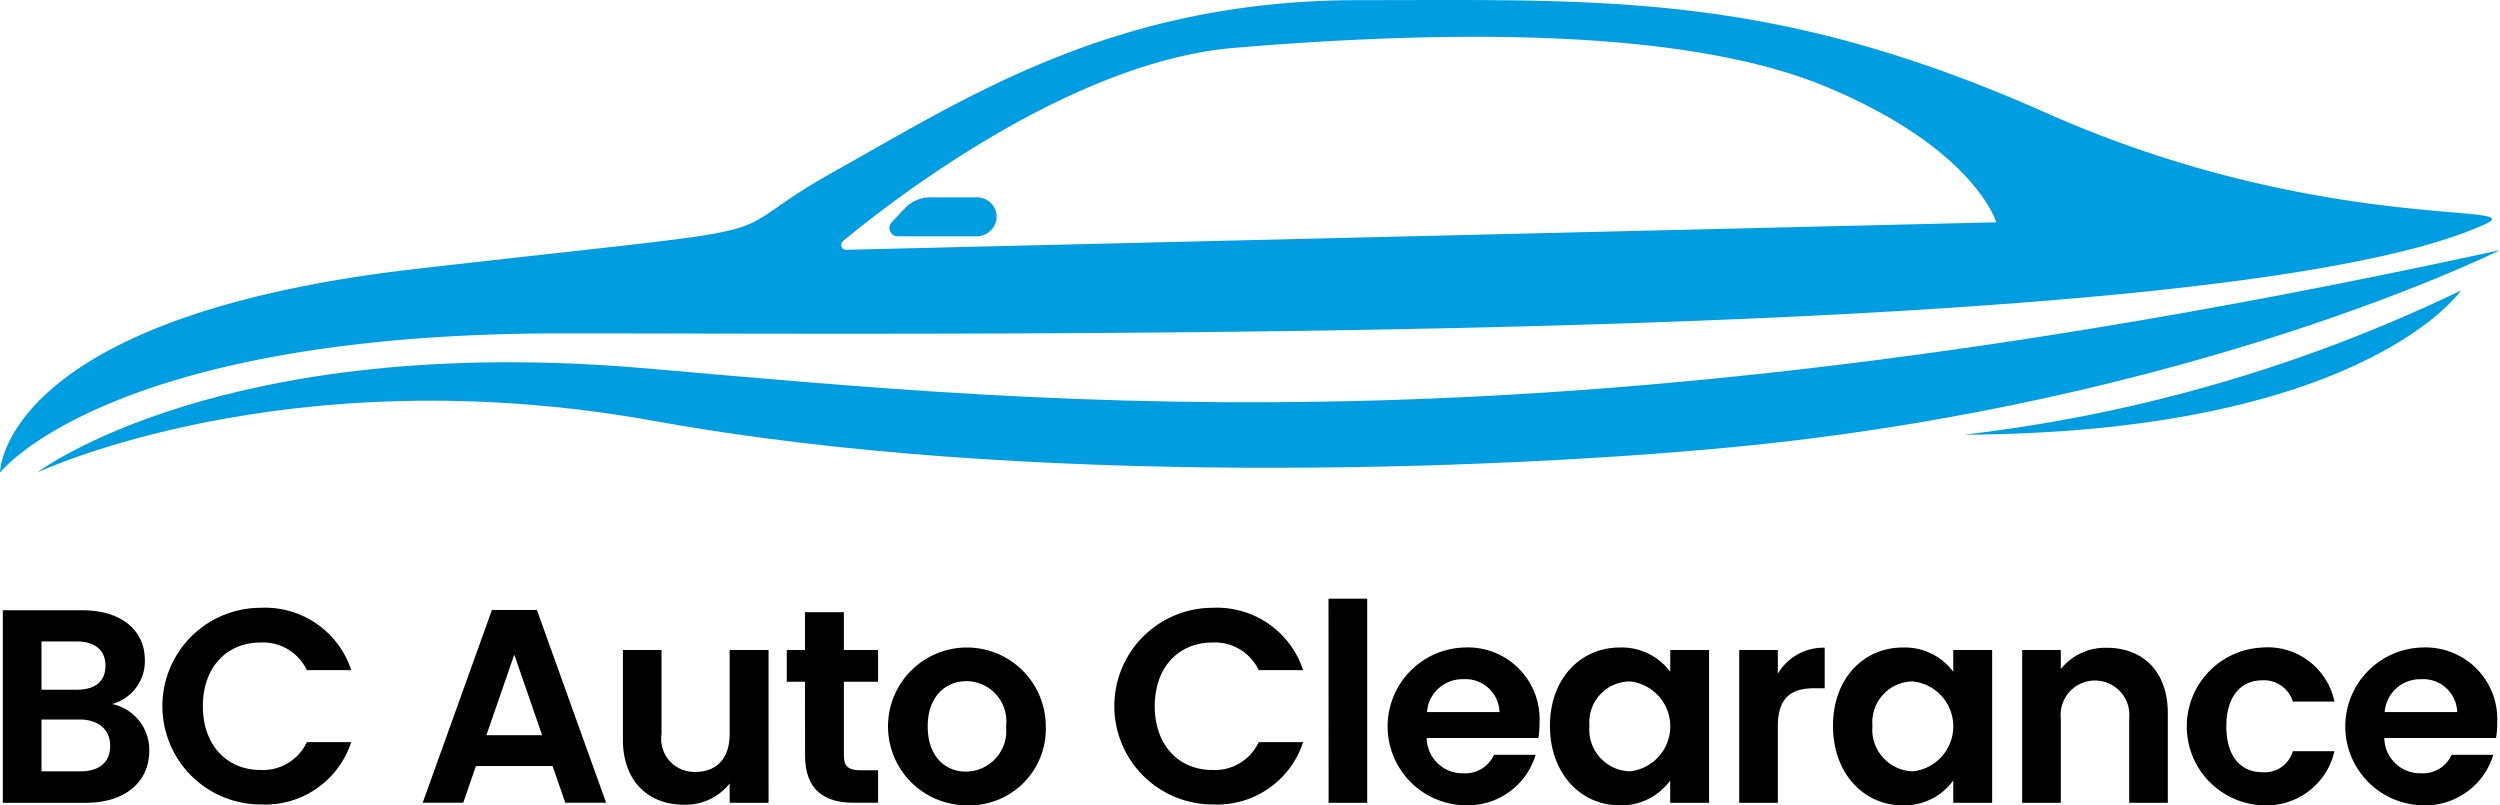
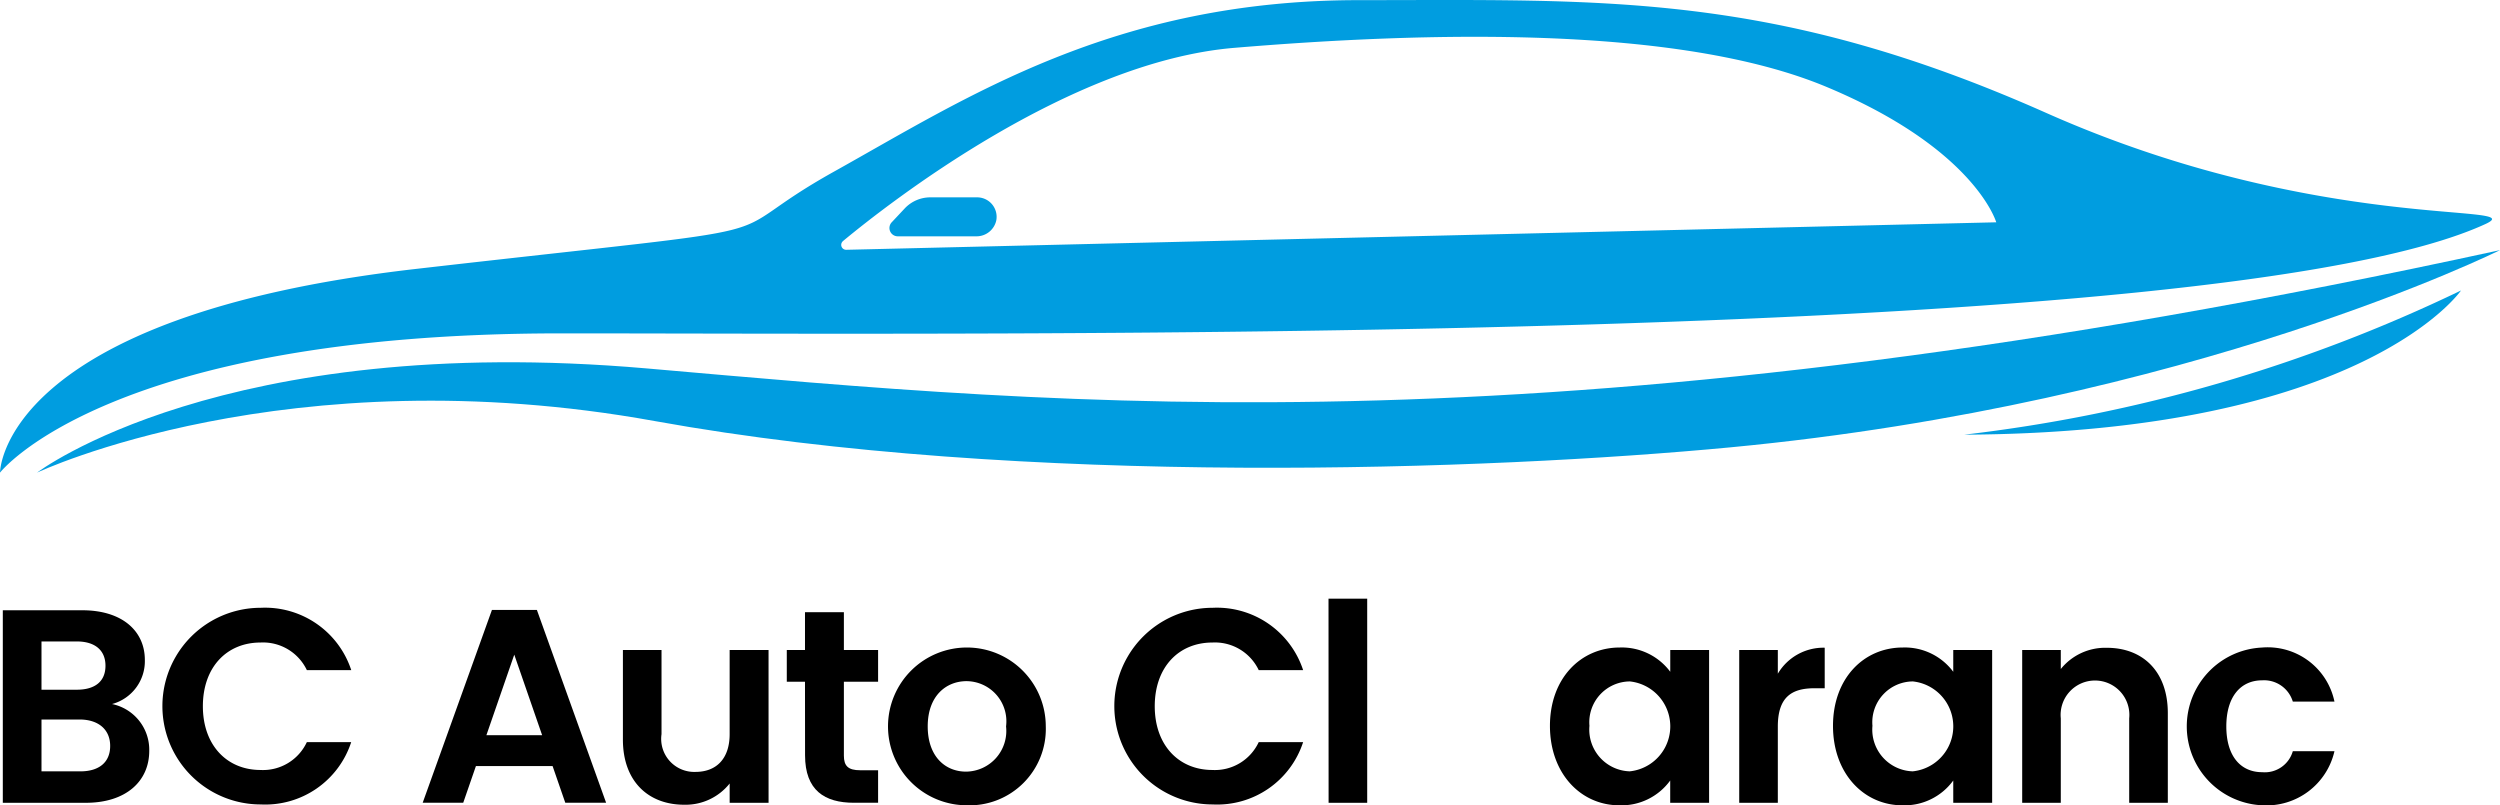
<svg xmlns="http://www.w3.org/2000/svg" viewBox="0 0 146.952 47.335">
  <g id="_05_Brand_Logo-Small" data-name="05/Brand/Logo-Small" transform="translate(0 9.87)">
    <g id="Group_60" data-name="Group 60" transform="translate(-62.148 -360.174)">
      <g id="Group_58" data-name="Group 58" transform="translate(62.148 350.304)">
        <g id="Group_57" data-name="Group 57" transform="translate(0)">
          <g id="Group_56" data-name="Group 56">
            <g id="Component_1_1" data-name="Component 1 – 1" transform="translate(0 0)">
              <path id="Path_784" data-name="Path 784" d="M208.236,363.477c2.817-1.293-9.768.594-25.82-6.54s-25.99-6.625-40.387-6.625-23.06,5.733-30.831,10.065-.128,2.93-24.589,5.733-24.461,11.976-24.461,11.976S68.5,369.9,95.134,369.9,192.656,370.628,208.236,363.477Zm-96.54,1c2.656-2.2,13.3-10.551,23.008-11.361,11.19-.934,26.054-1.359,34.8,2.293s9.985,7.962,9.985,7.962l-67.6,1.616A.289.289,0,0,1,111.7,364.476Z" transform="translate(-62.148 -350.304)" fill="#009de0" />
            </g>
            <path id="Path_785" data-name="Path 785" d="M102.581,388.225c-24.969-2.176-35.85,6.125-35.85,6.125s14.667-6.949,36.308-3.032,49.183,2.879,63.225,1.546c27.145-2.577,45.242-11.593,45.242-11.593C155.956,393.379,127.55,390.4,102.581,388.225Z" transform="translate(-64.555 -366.568)" fill="#009de0" />
            <path id="Path_786" data-name="Path 786" d="M172.763,377.028h4.6a1.187,1.187,0,0,0,1.191-.953,1.146,1.146,0,0,0-1.13-1.338h-2.749a2.07,2.07,0,0,0-1.508.653l-.764.814A.489.489,0,0,0,172.763,377.028Z" transform="translate(-119.988 -363.137)" fill="#009de0" />
            <path id="Path_787" data-name="Path 787" d="M334.527,386.268a91.663,91.663,0,0,1-29.207,8.476C328.8,394.629,334.527,386.268,334.527,386.268Z" transform="translate(-189.867 -369.193)" fill="#009de0" />
          </g>
        </g>
      </g>
      <g id="Group_59" data-name="Group 59" transform="translate(62.317 385.495)">
        <path id="Path_788" data-name="Path 788" d="M67.384,437.176H62.5V425.859h4.669c2.367,0,3.68,1.233,3.68,2.918a2.609,2.609,0,0,1-1.93,2.594,2.744,2.744,0,0,1,2.189,2.74C71.113,435.912,69.735,437.176,67.384,437.176Zm-.535-9.484H64.774v2.837h2.075c1.07,0,1.686-.486,1.686-1.41C68.535,428.211,67.919,427.692,66.849,427.692Zm.162,4.588H64.774v3.048H67.06c1.1,0,1.751-.535,1.751-1.492C68.811,432.863,68.114,432.28,67.011,432.28Z" transform="translate(-62.504 -425.178)" />
        <path id="Path_789" data-name="Path 789" d="M88.085,425.552a5.334,5.334,0,0,1,5.318,3.664h-2.61a2.853,2.853,0,0,0-2.724-1.622c-1.978,0-3.388,1.444-3.388,3.746,0,2.287,1.41,3.746,3.388,3.746a2.842,2.842,0,0,0,2.724-1.638H93.4a5.314,5.314,0,0,1-5.318,3.664,5.78,5.78,0,0,1,0-11.56Z" transform="translate(-72.925 -425.017)" />
        <path id="Path_790" data-name="Path 790" d="M122.115,435h-4.507l-.746,2.156h-2.383l4.07-11.333h2.643l4.069,11.333h-2.4Zm-2.253-6.55-1.638,4.734H121.5Z" transform="translate(-89.802 -425.16)" />
        <path id="Path_791" data-name="Path 791" d="M147.832,439.759h-2.287v-1.135a3.312,3.312,0,0,1-2.675,1.249c-2.092,0-3.6-1.362-3.6-3.827v-5.269h2.27v4.945a1.943,1.943,0,0,0,1.994,2.221c1.233,0,2.01-.779,2.01-2.221v-4.945h2.287Z" transform="translate(-102.824 -427.761)" />
        <path id="Path_792" data-name="Path 792" d="M160.627,430.184h-1.07V428.32h1.07V426.1h2.286v2.221h2.011v1.864h-2.011v4.345c0,.6.244.859.957.859h1.054V437.3H163.5c-1.718,0-2.869-.729-2.869-2.788Z" transform="translate(-113.478 -425.304)" />
        <path id="Path_793" data-name="Path 793" d="M176.713,439.744a4.637,4.637,0,1,1,4.686-4.637A4.491,4.491,0,0,1,176.713,439.744Zm0-1.978a2.391,2.391,0,0,0,2.351-2.659,2.359,2.359,0,0,0-2.319-2.659c-1.2,0-2.286.859-2.286,2.659C174.46,436.89,175.5,437.766,176.713,437.766Z" transform="translate(-120.096 -427.6)" />
        <path id="Path_794" data-name="Path 794" d="M205.934,425.552a5.332,5.332,0,0,1,5.318,3.664h-2.61a2.852,2.852,0,0,0-2.723-1.622c-1.978,0-3.389,1.444-3.389,3.746,0,2.287,1.411,3.746,3.389,3.746a2.841,2.841,0,0,0,2.723-1.638h2.61a5.312,5.312,0,0,1-5.318,3.664,5.78,5.78,0,0,1,0-11.56Z" transform="translate(-134.822 -425.017)" />
        <path id="Path_795" data-name="Path 795" d="M226.626,424.425H228.9v12h-2.269Z" transform="translate(-148.704 -424.425)" />
-         <path id="Path_796" data-name="Path 796" d="M238.441,439.744a4.639,4.639,0,0,1,0-9.274,4.216,4.216,0,0,1,4.426,4.442,5.284,5.284,0,0,1-.065.876h-6.566a2.1,2.1,0,0,0,2.156,2.075,1.851,1.851,0,0,0,1.8-1.086h2.448A4.174,4.174,0,0,1,238.441,439.744Zm-2.189-5.48h4.264a2,2,0,0,0-2.14-1.93A2.086,2.086,0,0,0,236.252,434.264Z" transform="translate(-152.542 -427.6)" />
        <path id="Path_797" data-name="Path 797" d="M258.15,430.47a3.552,3.552,0,0,1,2.967,1.427v-1.281H263.4V439.6h-2.286v-1.313a3.545,3.545,0,0,1-2.984,1.459c-2.27,0-4.085-1.865-4.085-4.669S255.864,430.47,258.15,430.47Zm.584,1.994a2.4,2.4,0,0,0-2.367,2.61,2.454,2.454,0,0,0,2.367,2.675,2.657,2.657,0,0,0,0-5.286Z" transform="translate(-163.107 -427.6)" />
        <path id="Path_798" data-name="Path 798" d="M279.744,439.616h-2.269v-8.982h2.269v1.394A3.116,3.116,0,0,1,282.5,430.5v2.383h-.6c-1.346,0-2.156.519-2.156,2.254Z" transform="translate(-175.411 -427.618)" />
        <path id="Path_799" data-name="Path 799" d="M293.187,430.47a3.552,3.552,0,0,1,2.967,1.427v-1.281h2.286V439.6h-2.286v-1.313a3.545,3.545,0,0,1-2.984,1.459c-2.27,0-4.085-1.865-4.085-4.669S290.9,430.47,293.187,430.47Zm.584,1.994a2.4,2.4,0,0,0-2.367,2.61,2.454,2.454,0,0,0,2.367,2.675,2.657,2.657,0,0,0,0-5.286Z" transform="translate(-181.509 -427.6)" />
        <path id="Path_800" data-name="Path 800" d="M318.8,434.655a2.021,2.021,0,1,0-4.021,0v4.961h-2.269v-8.982h2.269v1.119a3.354,3.354,0,0,1,2.708-1.248c2.091,0,3.583,1.362,3.583,3.842v5.269H318.8Z" transform="translate(-193.813 -427.618)" />
        <path id="Path_801" data-name="Path 801" d="M337.341,430.47a4.007,4.007,0,0,1,4.232,3.178h-2.448a1.765,1.765,0,0,0-1.8-1.249c-1.264,0-2.108.957-2.108,2.708s.843,2.692,2.108,2.692a1.713,1.713,0,0,0,1.8-1.232h2.448a4.1,4.1,0,0,1-4.232,3.178,4.641,4.641,0,0,1,0-9.274Z" transform="translate(-204.521 -427.6)" />
-         <path id="Path_802" data-name="Path 802" d="M357.008,439.744a4.639,4.639,0,0,1,0-9.274,4.216,4.216,0,0,1,4.426,4.442,5.333,5.333,0,0,1-.065.876H354.8a2.1,2.1,0,0,0,2.156,2.075,1.851,1.851,0,0,0,1.8-1.086h2.448A4.175,4.175,0,0,1,357.008,439.744Zm-2.188-5.48h4.264a2,2,0,0,0-2.14-1.93A2.086,2.086,0,0,0,354.82,434.264Z" transform="translate(-214.816 -427.6)" />
      </g>
    </g>
  </g>
</svg>